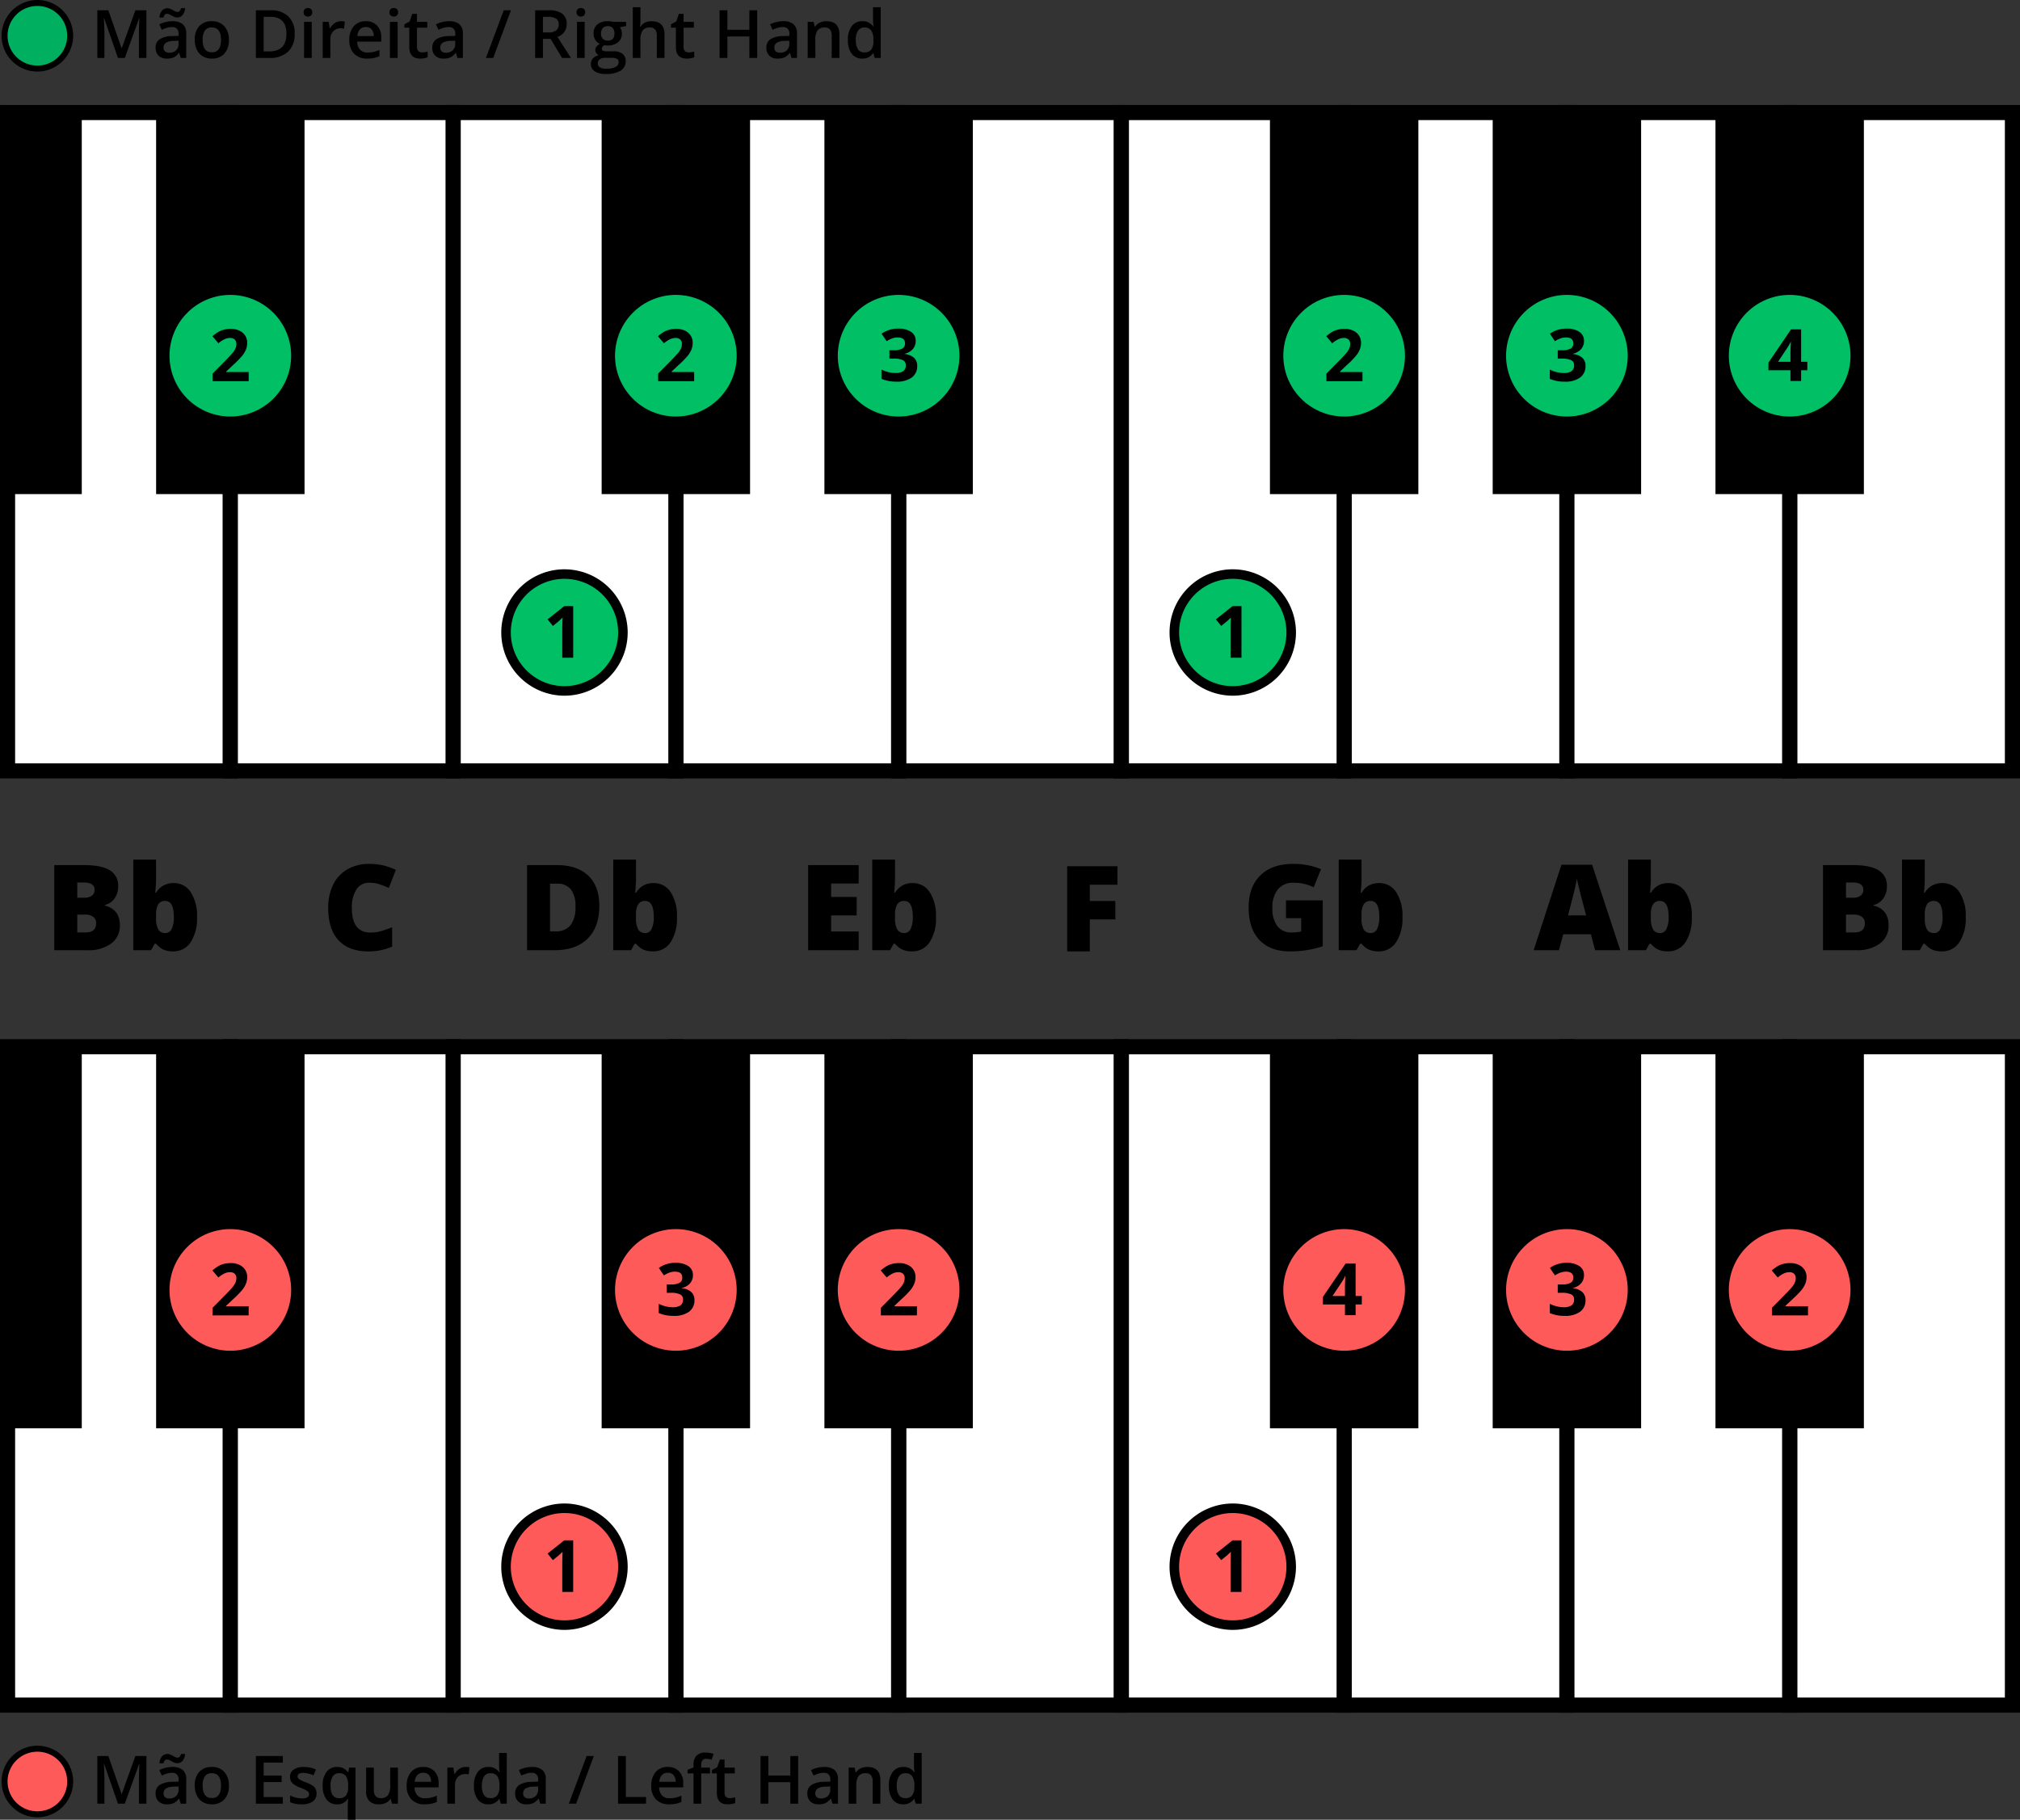
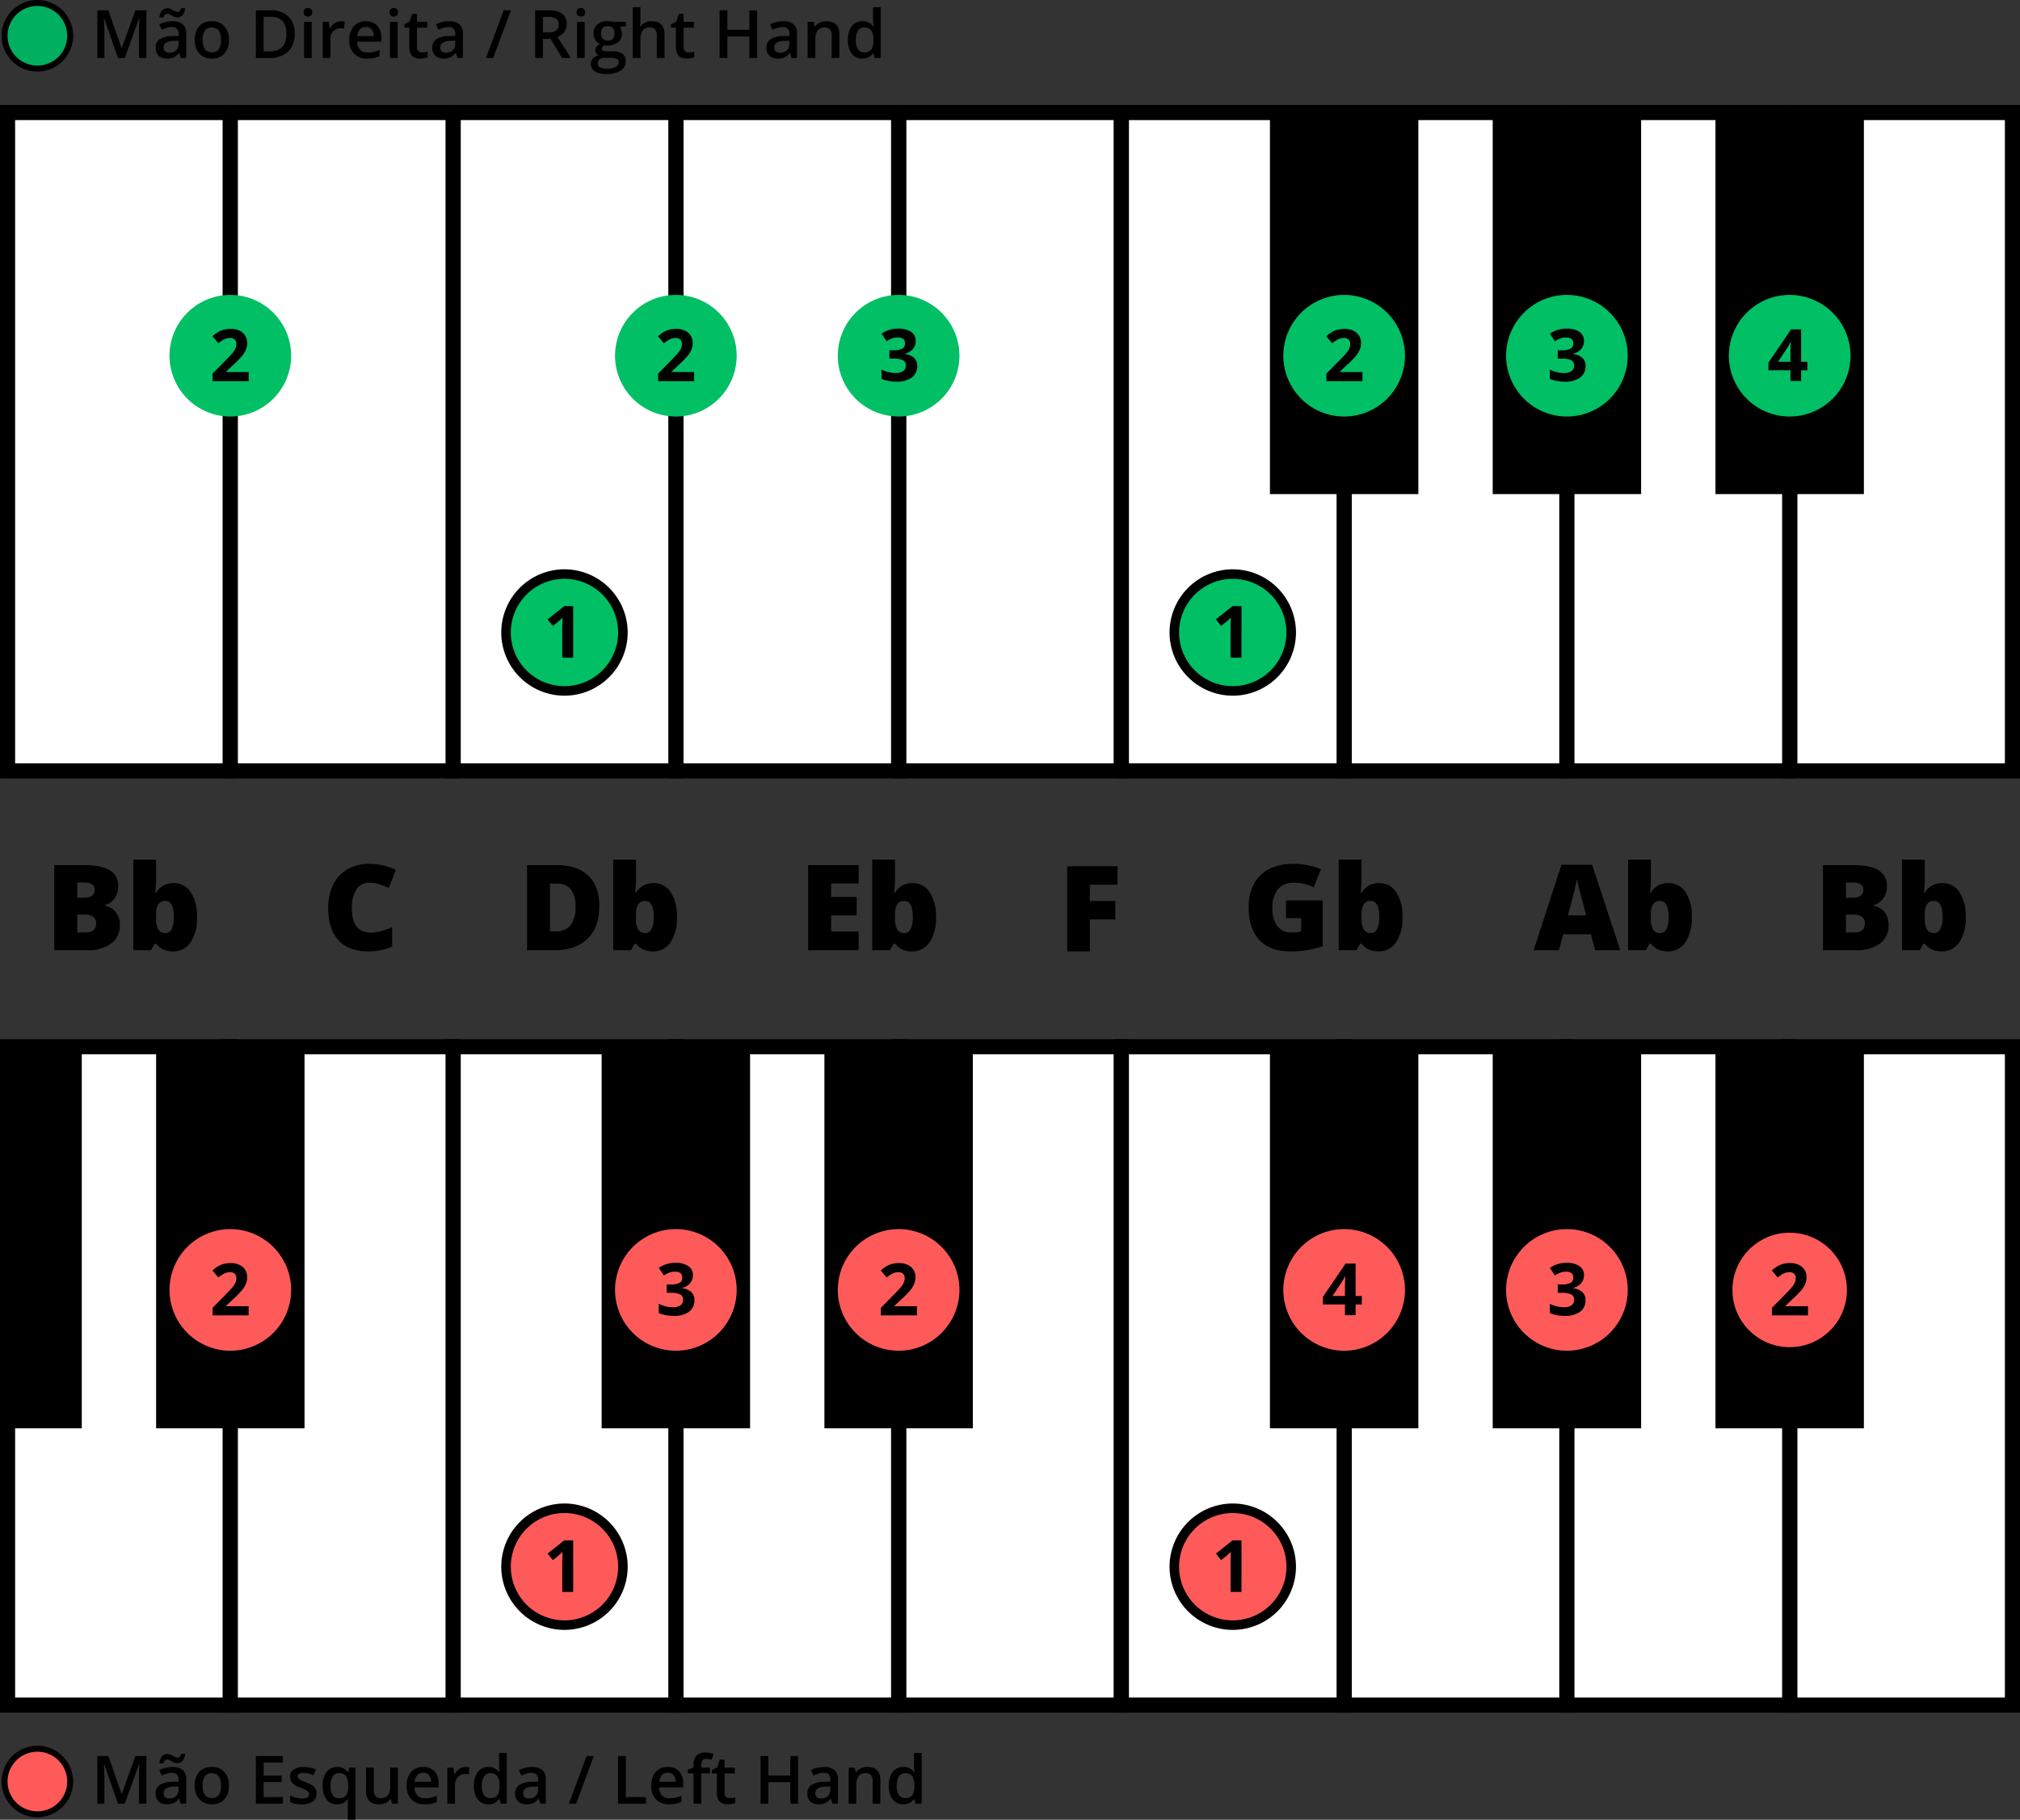
<svg xmlns="http://www.w3.org/2000/svg" width="580" height="522.613">
  <rect width="100%" height="100%" fill="#333333" stroke="none" />
  <g transform="translate(752.534 -631.55)">
    <circle cx="9.417" cy="9.417" r="9.417" transform="translate(-751.219 1133.774)" fill="#ff5a5a" />
    <path d="M-741.8 1134.631a8.56 8.56 0 0 1 8.561 8.56 8.56 8.56 0 0 1-8.561 8.561 8.56 8.56 0 0 1-8.561-8.561 8.56 8.56 0 0 1 8.561-8.56m0-1.713a10.285 10.285 0 0 0-10.273 10.273 10.285 10.285 0 0 0 10.273 10.274 10.286 10.286 0 0 0 10.273-10.274 10.285 10.285 0 0 0-10.273-10.273ZM-718.666 1149.556l-3.971-11.433h-.075q.16 2.547.16 4.776v6.657h-2.032v-13.689h3.155l3.8 10.889h.056l3.914-10.889h3.165v13.689h-2.154v-6.77q0-1.02.052-2.659t.089-1.985h-.075l-4.111 11.414ZM-700.642 1149.556l-.44-1.442h-.075a4.252 4.252 0 0 1-1.507 1.288 4.768 4.768 0 0 1-1.948.341 3.3 3.3 0 0 1-2.383-.824 3.082 3.082 0 0 1-.857-2.331 2.737 2.737 0 0 1 1.19-2.416 6.863 6.863 0 0 1 3.623-.89l1.789-.056v-.552a2.092 2.092 0 0 0-.464-1.484 1.889 1.889 0 0 0-1.437-.492 4.973 4.973 0 0 0-1.526.234 11.577 11.577 0 0 0-1.4.553l-.712-1.573a7.647 7.647 0 0 1 1.845-.67 8.485 8.485 0 0 1 1.892-.229 4.482 4.482 0 0 1 2.982.861 3.373 3.373 0 0 1 1.006 2.706v6.976Zm-1.048-11.62a1.935 1.935 0 0 1-.773-.164q-.379-.164-.744-.365a12.399 12.399 0 0 0-.712-.365 1.559 1.559 0 0 0-.665-.164q-.758 0-1.02 1.077h-1.143a3.331 3.331 0 0 1 .726-1.986 2.015 2.015 0 0 1 1.568-.683 1.99 1.99 0 0 1 .787.164 8.239 8.239 0 0 1 .749.365q.364.2.707.365a1.53 1.53 0 0 0 .66.164q.739 0 .993-1.077h1.17a3.4 3.4 0 0 1-.721 1.962 1.991 1.991 0 0 1-1.582.707Zm-2.229 10.122a2.725 2.725 0 0 0 1.924-.67 2.425 2.425 0 0 0 .726-1.877v-.9l-1.33.056a4.558 4.558 0 0 0-2.261.52 1.579 1.579 0 0 0-.707 1.418 1.384 1.384 0 0 0 .412 1.073 1.775 1.775 0 0 0 1.236.38ZM-686.812 1144.359a5.655 5.655 0 0 1-1.3 3.961 4.664 4.664 0 0 1-3.624 1.423 4.967 4.967 0 0 1-2.566-.655 4.32 4.32 0 0 1-1.713-1.882 6.421 6.421 0 0 1-.6-2.847 5.609 5.609 0 0 1 1.292-3.932 4.682 4.682 0 0 1 3.642-1.414 4.563 4.563 0 0 1 3.558 1.446 5.585 5.585 0 0 1 1.311 3.9Zm-7.537 0q0 3.586 2.65 3.586 2.62 0 2.621-3.586 0-3.547-2.64-3.549a2.253 2.253 0 0 0-2.009.918 4.671 4.671 0 0 0-.622 2.631ZM-671.324 1149.556h-7.744v-13.689h7.744v1.891h-5.506v3.727h5.159v1.872h-5.159v4.3h5.506ZM-661.642 1146.606a2.709 2.709 0 0 1-1.1 2.327 5.292 5.292 0 0 1-3.165.81 7.475 7.475 0 0 1-3.324-.627v-1.9a8.157 8.157 0 0 0 3.4.843q2.031 0 2.032-1.227a.968.968 0 0 0-.225-.655 2.656 2.656 0 0 0-.74-.543 12.5 12.5 0 0 0-1.436-.634 6.621 6.621 0 0 1-2.42-1.386 2.566 2.566 0 0 1-.632-1.8 2.36 2.36 0 0 1 1.072-2.064 5.08 5.08 0 0 1 2.917-.735 8.264 8.264 0 0 1 3.455.739l-.712 1.658a7.677 7.677 0 0 0-2.818-.693q-1.742 0-1.742.992a1 1 0 0 0 .454.824 9.981 9.981 0 0 0 1.981.927 9.041 9.041 0 0 1 1.863.909 2.716 2.716 0 0 1 .862.95 2.754 2.754 0 0 1 .278 1.285ZM-655.79 1149.743a3.581 3.581 0 0 1-3.006-1.409 6.318 6.318 0 0 1-1.086-3.937 6.316 6.316 0 0 1 1.105-3.956 3.634 3.634 0 0 1 3.043-1.428 4.086 4.086 0 0 1 1.746.36 3.663 3.663 0 0 1 1.381 1.185h.075l.244-1.358h1.826v14.963h-2.21v-4.392q0-.413.037-.87t.066-.7h-.122a3.391 3.391 0 0 1-3.099 1.542Zm.627-1.76a2.333 2.333 0 0 0 1.99-.8 4 4 0 0 0 .6-2.42v-.347a4.738 4.738 0 0 0-.623-2.762 2.331 2.331 0 0 0-2.008-.843 2.022 2.022 0 0 0-1.8.937 4.876 4.876 0 0 0-.618 2.687q.006 3.548 2.459 3.548ZM-640.013 1149.556l-.309-1.358h-.112a3.122 3.122 0 0 1-1.306 1.133 4.367 4.367 0 0 1-1.934.412 3.8 3.8 0 0 1-2.809-.936 3.881 3.881 0 0 1-.927-2.837v-6.77h2.219v6.386a2.777 2.777 0 0 0 .487 1.784 1.861 1.861 0 0 0 1.526.594 2.432 2.432 0 0 0 2.037-.828 4.569 4.569 0 0 0 .651-2.777v-5.159h2.21v10.356ZM-630.621 1149.743a5.006 5.006 0 0 1-3.778-1.409 5.347 5.347 0 0 1-1.363-3.881 5.873 5.873 0 0 1 1.264-3.989 4.365 4.365 0 0 1 3.474-1.451 4.267 4.267 0 0 1 3.24 1.245 4.756 4.756 0 0 1 1.189 3.427v1.189h-6.9a3.406 3.406 0 0 0 .815 2.318 2.842 2.842 0 0 0 2.163.81 7.956 7.956 0 0 0 1.709-.174 8.945 8.945 0 0 0 1.7-.575v1.788a6.752 6.752 0 0 1-1.629.543 10 10 0 0 1-1.884.159Zm-.4-9.064a2.21 2.21 0 0 0-1.68.665 3.167 3.167 0 0 0-.754 1.938h4.7a2.864 2.864 0 0 0-.618-1.943 2.114 2.114 0 0 0-1.651-.66ZM-618.842 1139.013a5.33 5.33 0 0 1 1.1.093l-.216 2.051a4.15 4.15 0 0 0-.973-.112 2.815 2.815 0 0 0-2.14.861 3.115 3.115 0 0 0-.819 2.238v5.412h-2.2V1139.2h1.723l.29 1.826h.113a4.1 4.1 0 0 1 1.344-1.47 3.192 3.192 0 0 1 1.778-.543ZM-612.334 1149.743a3.607 3.607 0 0 1-3.024-1.4 6.31 6.31 0 0 1-1.087-3.942 6.332 6.332 0 0 1 1.1-3.966 3.641 3.641 0 0 1 3.047-1.418 3.571 3.571 0 0 1 3.109 1.507h.112a13.2 13.2 0 0 1-.159-1.76v-3.774h2.21v14.57h-1.723l-.384-1.358h-.1a3.517 3.517 0 0 1-3.101 1.541Zm.59-1.779a2.4 2.4 0 0 0 1.976-.763 4.015 4.015 0 0 0 .636-2.477v-.309a4.648 4.648 0 0 0-.636-2.781 2.365 2.365 0 0 0-1.995-.824 2.023 2.023 0 0 0-1.788.941 4.827 4.827 0 0 0-.628 2.683 4.7 4.7 0 0 0 .609 2.627 2.056 2.056 0 0 0 1.826.903ZM-597.4 1149.556l-.44-1.442h-.075a4.254 4.254 0 0 1-1.508 1.288 4.763 4.763 0 0 1-1.947.341 3.3 3.3 0 0 1-2.383-.824 3.079 3.079 0 0 1-.857-2.331 2.736 2.736 0 0 1 1.189-2.416 6.867 6.867 0 0 1 3.624-.89l1.788-.056v-.552a2.092 2.092 0 0 0-.463-1.484 1.89 1.89 0 0 0-1.438-.492 4.973 4.973 0 0 0-1.526.234 11.5 11.5 0 0 0-1.4.553l-.712-1.573a7.632 7.632 0 0 1 1.845-.67 8.483 8.483 0 0 1 1.891-.229 4.481 4.481 0 0 1 2.982.861 3.373 3.373 0 0 1 1.007 2.706v6.976Zm-3.277-1.5a2.727 2.727 0 0 0 1.924-.67 2.428 2.428 0 0 0 .725-1.877v-.9l-1.329.056a4.555 4.555 0 0 0-2.261.52 1.577 1.577 0 0 0-.707 1.418 1.384 1.384 0 0 0 .412 1.073 1.771 1.771 0 0 0 1.237.382ZM-582.024 1135.867l-5.094 13.689h-2.082l5.1-13.689ZM-575.077 1149.556v-13.689h2.238v11.769h5.8v1.92ZM-560.394 1149.743a5.01 5.01 0 0 1-3.779-1.409 5.351 5.351 0 0 1-1.362-3.881 5.868 5.868 0 0 1 1.264-3.989 4.364 4.364 0 0 1 3.474-1.451 4.269 4.269 0 0 1 3.24 1.245 4.76 4.76 0 0 1 1.189 3.427v1.189h-6.9a3.4 3.4 0 0 0 .815 2.318 2.839 2.839 0 0 0 2.163.81 7.946 7.946 0 0 0 1.708-.174 8.928 8.928 0 0 0 1.7-.575v1.788a6.752 6.752 0 0 1-1.629.543 10.012 10.012 0 0 1-1.883.159Zm-.4-9.064a2.212 2.212 0 0 0-1.681.665 3.173 3.173 0 0 0-.754 1.938h4.7a2.874 2.874 0 0 0-.618-1.943 2.114 2.114 0 0 0-1.653-.66ZM-548.671 1140.867h-2.529v8.689h-2.21v-8.689h-1.7v-1.03l1.7-.675v-.674a3.77 3.77 0 0 1 .861-2.72 3.524 3.524 0 0 1 2.631-.885 7.022 7.022 0 0 1 2.285.384l-.581 1.667a5.066 5.066 0 0 0-1.554-.262 1.266 1.266 0 0 0-1.091.463 2.336 2.336 0 0 0-.341 1.391v.674h2.528ZM-543.053 1147.964a5.335 5.335 0 0 0 1.61-.253v1.658a4.455 4.455 0 0 1-.941.267 6.552 6.552 0 0 1-1.194.107q-3.126 0-3.127-3.3v-5.58h-1.414v-.974l1.517-.8.749-2.192h1.358v2.3h2.949v1.667h-2.949v5.543a1.553 1.553 0 0 0 .4 1.175 1.449 1.449 0 0 0 1.042.382ZM-523.362 1149.556h-2.247v-6.171h-6.311v6.171h-2.238v-13.689h2.238v5.6h6.311v-5.6h2.247ZM-513.511 1149.556l-.44-1.442h-.075a4.254 4.254 0 0 1-1.508 1.288 4.763 4.763 0 0 1-1.947.341 3.3 3.3 0 0 1-2.383-.824 3.079 3.079 0 0 1-.857-2.331 2.736 2.736 0 0 1 1.189-2.416 6.867 6.867 0 0 1 3.624-.89l1.788-.056v-.552a2.092 2.092 0 0 0-.463-1.484 1.89 1.89 0 0 0-1.438-.492 4.973 4.973 0 0 0-1.526.234 11.5 11.5 0 0 0-1.4.553l-.712-1.573a7.632 7.632 0 0 1 1.845-.67 8.483 8.483 0 0 1 1.891-.229 4.481 4.481 0 0 1 2.982.861 3.373 3.373 0 0 1 1.007 2.706v6.976Zm-3.277-1.5a2.727 2.727 0 0 0 1.924-.67 2.428 2.428 0 0 0 .725-1.877v-.9l-1.329.056a4.562 4.562 0 0 0-2.262.52 1.578 1.578 0 0 0-.706 1.418 1.384 1.384 0 0 0 .412 1.073 1.771 1.771 0 0 0 1.236.382ZM-499.756 1149.556h-2.21v-6.367a2.787 2.787 0 0 0-.482-1.789 1.866 1.866 0 0 0-1.531-.59 2.434 2.434 0 0 0-2.041.824 4.551 4.551 0 0 0-.646 2.763v5.159h-2.2V1139.2h1.723l.309 1.358h.112a3.064 3.064 0 0 1 1.33-1.143 4.46 4.46 0 0 1 1.91-.4q3.728 0 3.727 3.792ZM-493.2 1149.743a3.607 3.607 0 0 1-3.024-1.4 6.316 6.316 0 0 1-1.086-3.942 6.332 6.332 0 0 1 1.1-3.966 3.644 3.644 0 0 1 3.048-1.418 3.568 3.568 0 0 1 3.108 1.507h.113a13.033 13.033 0 0 1-.159-1.76v-3.774h2.209v14.57h-1.722l-.387-1.36h-.1a3.519 3.519 0 0 1-3.1 1.543Zm.59-1.779a2.4 2.4 0 0 0 1.976-.763 4.022 4.022 0 0 0 .637-2.477v-.309a4.64 4.64 0 0 0-.637-2.781 2.365 2.365 0 0 0-2-.824 2.024 2.024 0 0 0-1.788.941 4.828 4.828 0 0 0-.627 2.683 4.7 4.7 0 0 0 .608 2.627 2.056 2.056 0 0 0 1.829.903Z" />
    <path fill="#fff" d="M-750.362 932.175h63.962v189.067h-63.962z" />
    <path d="M-684.229 1123.414h-68.3V930h68.3Zm-63.962-4.344h59.619V934.347h-59.619Z" />
    <path fill="#fff" d="M-494.515 932.175h63.962v189.067h-63.962z" />
    <path d="M-428.381 1123.414h-68.3V930h68.3Zm-63.962-4.344h59.618V934.347h-59.618Z" />
    <path fill="#fff" d="M-366.591 932.175h63.962v189.067h-63.962z" />
    <path d="M-300.457 1123.414h-68.306V930h68.306Zm-63.963-4.344h59.62V934.347h-59.62Z" />
    <path fill="#fff" d="M-558.477 932.175h63.962v189.067h-63.962z" />
    <path d="M-492.343 1123.414h-68.305V930h68.305Zm-63.962-4.344h59.619V934.347H-556.3Z" />
    <path d="M-515.822 932.175h42.615v109.58h-42.615z" />
    <path fill="#fff" d="M-238.667 932.175h63.962v189.067h-63.962z" />
    <path d="M-172.534 1123.414h-68.305V930h68.305Zm-63.961-4.344h59.618V934.347h-59.618Z" />
    <path fill="#fff" d="M-622.439 932.175h63.962v189.067h-63.962z" />
    <path d="M-556.3 1123.414h-68.3V930h68.3Zm-63.962-4.344h59.619V934.347h-59.619Z" />
    <path fill="#fff" d="M-430.553 932.175h63.962v189.067h-63.962z" />
    <path d="M-364.42 1123.414h-68.3V930h68.3Zm-63.961-4.344h59.618V934.347h-59.618Z" />
    <path fill="#fff" d="M-686.4 932.175h63.962v189.067H-686.4z" />
    <path d="M-620.267 1123.414h-68.3V930h68.3Zm-63.962-4.344h59.619V934.347h-59.619ZM-387.898 932.175h42.615v109.58h-42.615z" />
    <path d="M-707.708 932.175h42.615v109.58h-42.615zM-579.784 932.175h42.615v109.58h-42.615zM-750.362 932.175h21.307v109.58h-21.307z" />
    <path fill="#fff" d="M-302.629 932.175h63.962v189.067h-63.962z" />
    <path d="M-236.495 1123.414H-304.8V930h68.306Zm-63.962-4.344h59.618V934.347h-59.618Z" />
    <path d="M-323.936 932.175h42.615v109.58h-42.615zM-259.975 932.175h42.615v109.58h-42.615z" />
    <circle cx="16.437" cy="16.437" r="16.437" transform="translate(-255.105 985.575)" fill="#ff5a5a" />
-     <path d="M-238.667 986.6a15.41 15.41 0 0 1 15.409 15.41 15.409 15.409 0 0 1-15.409 15.41 15.41 15.41 0 0 1-15.41-15.41 15.41 15.41 0 0 1 15.41-15.41m0-2.054a17.484 17.484 0 0 0-17.465 17.464 17.485 17.485 0 0 0 17.465 17.465 17.484 17.484 0 0 0 17.464-17.465 17.483 17.483 0 0 0-17.464-17.464Z" fill="#ff5a5a" />
    <path d="M-233.407 1009.325h-10.356v-2.179l3.719-3.759q1.652-1.692 2.158-2.346a5.123 5.123 0 0 0 .729-1.211 3.079 3.079 0 0 0 .223-1.155 1.681 1.681 0 0 0-.491-1.327 1.9 1.9 0 0 0-1.312-.436 3.776 3.776 0 0 0-1.672.4 8.631 8.631 0 0 0-1.692 1.125l-1.7-2.017a11.193 11.193 0 0 1 1.814-1.317 6.709 6.709 0 0 1 1.571-.593 8.067 8.067 0 0 1 1.9-.207 5.627 5.627 0 0 1 2.453.507 3.907 3.907 0 0 1 1.651 1.418 3.768 3.768 0 0 1 .588 2.088 5.1 5.1 0 0 1-.36 1.919 7.35 7.35 0 0 1-1.115 1.839 27 27 0 0 1-2.659 2.685l-1.9 1.794v.142h6.455Z" />
    <circle cx="16.437" cy="16.437" r="16.437" transform="translate(-319.066 985.575)" fill="#ff5a5a" />
    <path d="M-302.629 986.6a15.411 15.411 0 0 1 15.41 15.41 15.41 15.41 0 0 1-15.41 15.41 15.41 15.41 0 0 1-15.41-15.41 15.41 15.41 0 0 1 15.41-15.41m0-2.054a17.483 17.483 0 0 0-17.464 17.464 17.484 17.484 0 0 0 17.464 17.465 17.484 17.484 0 0 0 17.464-17.465 17.483 17.483 0 0 0-17.464-17.464Z" fill="#ff5a5a" />
    <path d="M-297.724 997.758a3.487 3.487 0 0 1-.842 2.361 4.355 4.355 0 0 1-2.361 1.337v.06a4.73 4.73 0 0 1 2.716 1.09 3.05 3.05 0 0 1 .922 2.335 3.959 3.959 0 0 1-1.55 3.329 7.146 7.146 0 0 1-4.428 1.191 10.745 10.745 0 0 1-4.276-.8v-2.665a9.552 9.552 0 0 0 1.894.709 7.957 7.957 0 0 0 2.048.274 3.978 3.978 0 0 0 2.29-.527 1.933 1.933 0 0 0 .739-1.692 1.528 1.528 0 0 0-.851-1.479 6.286 6.286 0 0 0-2.715-.436h-1.125v-2.4h1.145a5.321 5.321 0 0 0 2.518-.452 1.627 1.627 0 0 0 .8-1.545q0-1.68-2.107-1.682a4.8 4.8 0 0 0-1.485.244 7.239 7.239 0 0 0-1.677.841l-1.449-2.159a8.055 8.055 0 0 1 4.833-1.458 6.246 6.246 0 0 1 3.633.931 2.989 2.989 0 0 1 1.328 2.593Z" />
    <circle cx="16.437" cy="16.437" r="16.437" transform="translate(-383.028 985.575)" fill="#ff5a5a" />
    <path d="M-366.591 986.6a15.41 15.41 0 0 1 15.41 15.41 15.41 15.41 0 0 1-15.41 15.41 15.41 15.41 0 0 1-15.41-15.41 15.41 15.41 0 0 1 15.41-15.41m0-2.054a17.483 17.483 0 0 0-17.464 17.464 17.484 17.484 0 0 0 17.464 17.465 17.484 17.484 0 0 0 17.464-17.465 17.483 17.483 0 0 0-17.464-17.464Z" fill="#ff5a5a" />
    <path d="M-361.52 1006.189h-1.78v3.07h-3.06v-3.07h-6.323v-2.179l6.495-9.564h2.888v9.312h1.783Zm-4.843-2.431v-2.514q0-.629.051-1.824c.033-.8.061-1.259.081-1.388h-.081a11.341 11.341 0 0 1-.9 1.622l-2.716 4.1Z" />
    <circle cx="16.779" cy="16.779" r="16.779" transform="translate(-415.352 1064.72)" fill="#ff5a5a" />
    <path d="M-398.572 1066.089a15.41 15.41 0 0 1 15.41 15.41 15.41 15.41 0 0 1-15.41 15.41 15.41 15.41 0 0 1-15.41-15.41 15.41 15.41 0 0 1 15.41-15.41m0-2.739a18.169 18.169 0 0 0-18.149 18.149 18.17 18.17 0 0 0 18.149 18.149 18.169 18.169 0 0 0 18.149-18.149 18.169 18.169 0 0 0-18.149-18.149Z" />
    <path d="M-396.074 1088.744h-3.126v-8.572l.031-1.408.051-1.54q-.782.78-1.085 1.023l-1.7 1.368-1.51-1.885 4.773-3.8h2.573Z" />
    <circle cx="16.437" cy="16.437" r="16.437" transform="translate(-510.952 985.575)" fill="#ff5a5a" />
    <path d="M-494.515 986.6a15.41 15.41 0 0 1 15.41 15.41 15.41 15.41 0 0 1-15.41 15.41 15.41 15.41 0 0 1-15.41-15.41 15.411 15.411 0 0 1 15.41-15.41m0-2.054a17.483 17.483 0 0 0-17.464 17.464 17.484 17.484 0 0 0 17.464 17.465 17.485 17.485 0 0 0 17.465-17.465 17.484 17.484 0 0 0-17.465-17.464Z" fill="#ff5a5a" />
    <path d="M-489.255 1009.325h-10.355v-2.179l3.718-3.759q1.652-1.692 2.159-2.346a5.192 5.192 0 0 0 .733-1.211 3.079 3.079 0 0 0 .223-1.155 1.681 1.681 0 0 0-.492-1.327 1.9 1.9 0 0 0-1.312-.436 3.782 3.782 0 0 0-1.672.4 8.691 8.691 0 0 0-1.692 1.125l-1.7-2.017a11.151 11.151 0 0 1 1.814-1.317 6.7 6.7 0 0 1 1.57-.593 8.084 8.084 0 0 1 1.906-.207 5.618 5.618 0 0 1 2.451.507 3.909 3.909 0 0 1 1.652 1.418 3.768 3.768 0 0 1 .588 2.088 5.12 5.12 0 0 1-.36 1.919 7.373 7.373 0 0 1-1.114 1.839 27.152 27.152 0 0 1-2.66 2.685l-1.906 1.794v.142h6.455Z" />
    <circle cx="16.437" cy="16.437" r="16.437" transform="translate(-574.914 985.575)" fill="#ff5a5a" />
    <path d="M-558.477 986.6a15.41 15.41 0 0 1 15.41 15.41 15.41 15.41 0 0 1-15.41 15.41 15.409 15.409 0 0 1-15.409-15.41 15.41 15.41 0 0 1 15.409-15.41m0-2.054a17.483 17.483 0 0 0-17.464 17.464 17.484 17.484 0 0 0 17.464 17.465 17.485 17.485 0 0 0 17.465-17.465 17.484 17.484 0 0 0-17.465-17.464Z" fill="#ff5a5a" />
    <path d="M-553.572 997.758a3.486 3.486 0 0 1-.841 2.361 4.362 4.362 0 0 1-2.361 1.337v.06a4.733 4.733 0 0 1 2.716 1.09 3.054 3.054 0 0 1 .922 2.335 3.957 3.957 0 0 1-1.551 3.329 7.141 7.141 0 0 1-4.427 1.191 10.754 10.754 0 0 1-4.277-.8v-2.665a9.548 9.548 0 0 0 1.9.709 7.942 7.942 0 0 0 2.046.274 3.973 3.973 0 0 0 2.29-.527 1.933 1.933 0 0 0 .74-1.692 1.528 1.528 0 0 0-.851-1.479 6.291 6.291 0 0 0-2.716-.436h-1.125v-2.4h1.145a5.316 5.316 0 0 0 2.518-.452 1.626 1.626 0 0 0 .8-1.545q0-1.68-2.108-1.682a4.807 4.807 0 0 0-1.485.244 7.216 7.216 0 0 0-1.676.841l-1.449-2.159a8.055 8.055 0 0 1 4.833-1.458 6.243 6.243 0 0 1 3.632.931 2.992 2.992 0 0 1 1.325 2.593Z" />
    <circle cx="16.779" cy="16.779" r="16.779" transform="translate(-607.237 1064.72)" fill="#ff5a5a" />
    <path d="M-590.458 1066.089a15.41 15.41 0 0 1 15.41 15.41 15.41 15.41 0 0 1-15.41 15.41 15.41 15.41 0 0 1-15.409-15.41 15.409 15.409 0 0 1 15.409-15.41m0-2.739a18.169 18.169 0 0 0-18.149 18.149 18.17 18.17 0 0 0 18.149 18.149 18.17 18.17 0 0 0 18.15-18.149 18.17 18.17 0 0 0-18.15-18.149Z" />
    <path d="M-587.96 1088.744h-3.131v-8.572l.03-1.408.051-1.54q-.78.78-1.084 1.023l-1.7 1.368-1.51-1.885 4.772-3.8h2.574Z" />
    <circle cx="16.437" cy="16.437" r="16.437" transform="translate(-702.837 985.575)" fill="#ff5a5a" />
    <path d="M-686.4 986.6a15.41 15.41 0 0 1 15.409 15.41 15.409 15.409 0 0 1-15.409 15.41 15.41 15.41 0 0 1-15.41-15.41 15.41 15.41 0 0 1 15.41-15.41m0-2.054a17.484 17.484 0 0 0-17.465 17.464 17.485 17.485 0 0 0 17.465 17.465 17.485 17.485 0 0 0 17.464-17.465 17.484 17.484 0 0 0-17.464-17.462Z" fill="#ff5a5a" />
    <path d="M-681.141 1009.325H-691.5v-2.179l3.719-3.759q1.65-1.692 2.158-2.346a5.156 5.156 0 0 0 .729-1.211 3.079 3.079 0 0 0 .223-1.155 1.684 1.684 0 0 0-.491-1.327 1.906 1.906 0 0 0-1.313-.436 3.778 3.778 0 0 0-1.671.4 8.631 8.631 0 0 0-1.692 1.125l-1.7-2.017a11.15 11.15 0 0 1 1.814-1.317 6.7 6.7 0 0 1 1.57-.593 8.084 8.084 0 0 1 1.906-.207 5.626 5.626 0 0 1 2.452.507 3.907 3.907 0 0 1 1.651 1.418 3.768 3.768 0 0 1 .588 2.088 5.1 5.1 0 0 1-.36 1.919 7.343 7.343 0 0 1-1.114 1.839 27.145 27.145 0 0 1-2.66 2.685l-1.9 1.794v.142h6.454ZM-229.1 880h8.528q4.981 0 7.4 1.48a5.018 5.018 0 0 1 2.417 4.607 5.821 5.821 0 0 1-1.054 3.511 4.7 4.7 0 0 1-2.775 1.873v.167a5.693 5.693 0 0 1 3.294 2.006 6.065 6.065 0 0 1 1.02 3.645 6.244 6.244 0 0 1-2.5 5.242 10.945 10.945 0 0 1-6.814 1.915h-9.516Zm6.6 9.381h1.99a3.588 3.588 0 0 0 2.2-.586 2.039 2.039 0 0 0 .778-1.739q0-2.057-3.11-2.056h-1.858Zm0 4.832v5.133h2.324q3.093 0 3.093-2.608a2.244 2.244 0 0 0-.828-1.873 3.8 3.8 0 0 0-2.4-.652ZM-194.84 885.167a5.69 5.69 0 0 1 4.907 2.592 12.352 12.352 0 0 1 1.815 7.173 12.444 12.444 0 0 1-1.832 7.231 5.866 5.866 0 0 1-5.091 2.617 7.077 7.077 0 0 1-1.872-.225 5.56 5.56 0 0 1-1.464-.627 7.684 7.684 0 0 1-1.5-1.338h-.4l-1.037 1.856h-5.1v-26.017h6.538v5.885q0 1.053-.234 3.629h.234a5.976 5.976 0 0 1 2.2-2.124 6.018 6.018 0 0 1 2.836-.652Zm-2.391 5.133a2.24 2.24 0 0 0-2.007.953 5.508 5.508 0 0 0-.635 2.993v.92a6.545 6.545 0 0 0 .635 3.336 2.263 2.263 0 0 0 2.074 1.011 1.929 1.929 0 0 0 1.772-1.179 7.676 7.676 0 0 0 .619-3.469q0-4.565-2.458-4.565ZM-294.541 904.446l-1.2-4.582h-7.943l-1.237 4.582h-7.257l7.976-24.546h8.811l8.077 24.546Zm-2.575-10-1.054-4.013q-.367-1.338-.894-3.461t-.694-3.043q-.15.852-.594 2.809t-1.965 7.708ZM-273.491 885.167a5.691 5.691 0 0 1 4.908 2.592 12.344 12.344 0 0 1 1.814 7.173 12.452 12.452 0 0 1-1.83 7.231 5.871 5.871 0 0 1-5.092 2.617 7.1 7.1 0 0 1-1.873-.225 5.554 5.554 0 0 1-1.463-.627 7.713 7.713 0 0 1-1.5-1.338h-.4l-1.037 1.856h-5.1v-26.017h6.538v5.885q0 1.053-.234 3.629h.234a5.979 5.979 0 0 1 2.2-2.124 6.013 6.013 0 0 1 2.835-.652Zm-2.39 5.133a2.235 2.235 0 0 0-2.006.953 5.507 5.507 0 0 0-.636 2.993v.92a6.543 6.543 0 0 0 .636 3.336 2.259 2.259 0 0 0 2.073 1.011 1.929 1.929 0 0 0 1.772-1.179 7.678 7.678 0 0 0 .618-3.469q0-4.565-2.457-4.565ZM-383.291 890.133h10.55v13.176a29 29 0 0 1-9.447 1.471q-5.65 0-8.736-3.277t-3.085-9.347q0-5.919 3.377-9.213t9.464-3.294a20.946 20.946 0 0 1 4.356.435 18.5 18.5 0 0 1 3.57 1.1l-2.09 5.184a12.921 12.921 0 0 0-5.8-1.3 5.516 5.516 0 0 0-4.472 1.881 8.14 8.14 0 0 0-1.58 5.375 8.24 8.24 0 0 0 1.43 5.226 4.955 4.955 0 0 0 4.121 1.8 12.133 12.133 0 0 0 2.709-.284v-3.829h-4.364ZM-356.572 885.167a5.693 5.693 0 0 1 4.908 2.592 12.352 12.352 0 0 1 1.814 7.173 12.444 12.444 0 0 1-1.831 7.231 5.868 5.868 0 0 1-5.092 2.617 7.082 7.082 0 0 1-1.872-.225 5.539 5.539 0 0 1-1.463-.627 7.714 7.714 0 0 1-1.5-1.338h-.4l-1.037 1.856h-5.1v-26.017h6.538v5.885q0 1.053-.234 3.629h.234a5.986 5.986 0 0 1 2.2-2.124 6.014 6.014 0 0 1 2.835-.652Zm-2.391 5.133a2.237 2.237 0 0 0-2.006.953 5.507 5.507 0 0 0-.636 2.993v.92a6.543 6.543 0 0 0 .636 3.336 2.26 2.26 0 0 0 2.073 1.011 1.928 1.928 0 0 0 1.772-1.179 7.662 7.662 0 0 0 .619-3.469q0-4.565-2.458-4.565ZM-439.62 904.78h-6.5v-24.445h14.446v5.3h-7.942v4.665h7.324v5.3h-7.324ZM-505.981 904.446h-14.513V880h14.513v5.3h-7.909v3.845h7.324v5.3h-7.324v4.615h7.909ZM-490.514 885.167a5.69 5.69 0 0 1 4.907 2.592 12.352 12.352 0 0 1 1.815 7.173 12.445 12.445 0 0 1-1.832 7.231 5.866 5.866 0 0 1-5.091 2.617 7.077 7.077 0 0 1-1.872-.225 5.56 5.56 0 0 1-1.464-.627 7.683 7.683 0 0 1-1.5-1.338h-.4l-1.037 1.856h-5.1v-26.017h6.538v5.885q0 1.053-.234 3.629h.234a5.977 5.977 0 0 1 2.2-2.124 6.018 6.018 0 0 1 2.836-.652Zm-2.386 5.133a2.24 2.24 0 0 0-2.007.953 5.508 5.508 0 0 0-.635 2.993v.92a6.544 6.544 0 0 0 .635 3.336 2.263 2.263 0 0 0 2.074 1.011 1.929 1.929 0 0 0 1.772-1.179 7.675 7.675 0 0 0 .619-3.469q-.005-4.565-2.458-4.565ZM-580.451 891.705q0 6.12-3.369 9.43t-9.472 3.311h-7.908V880h8.46q5.886 0 9.088 3.01t3.201 8.695Zm-6.855.234a7.772 7.772 0 0 0-1.329-4.983 4.92 4.92 0 0 0-4.039-1.622h-1.926v13.694h1.472a5.326 5.326 0 0 0 4.414-1.747 8.442 8.442 0 0 0 1.408-5.342ZM-564.884 885.167a5.693 5.693 0 0 1 4.908 2.592 12.352 12.352 0 0 1 1.814 7.173 12.444 12.444 0 0 1-1.831 7.231 5.869 5.869 0 0 1-5.092 2.617 7.082 7.082 0 0 1-1.872-.225 5.538 5.538 0 0 1-1.463-.627 7.684 7.684 0 0 1-1.5-1.338h-.4l-1.037 1.856h-5.1v-26.017h6.538v5.885q0 1.053-.234 3.629h.234a5.971 5.971 0 0 1 2.2-2.124 6.014 6.014 0 0 1 2.835-.652Zm-2.391 5.133a2.24 2.24 0 0 0-2.007.953 5.517 5.517 0 0 0-.635 2.993v.92a6.555 6.555 0 0 0 .635 3.336 2.263 2.263 0 0 0 2.074 1.011 1.928 1.928 0 0 0 1.772-1.179 7.663 7.663 0 0 0 .619-3.469q0-4.565-2.458-4.565ZM-646.511 885.067a4.21 4.21 0 0 0-3.678 1.933 9.322 9.322 0 0 0-1.321 5.325q0 7.058 5.367 7.057a11 11 0 0 0 3.144-.452 31.4 31.4 0 0 0 3.059-1.087v5.585a16.928 16.928 0 0 1-6.922 1.354q-5.535 0-8.486-3.21t-2.951-9.28a14.812 14.812 0 0 1 1.429-6.672 10.236 10.236 0 0 1 4.114-4.422 12.422 12.422 0 0 1 6.312-1.547 17.393 17.393 0 0 1 7.575 1.722l-2.024 5.2a22.71 22.71 0 0 0-2.707-1.073 9.494 9.494 0 0 0-2.911-.433ZM-736.949 880h8.527q4.983 0 7.4 1.48a5.017 5.017 0 0 1 2.416 4.607 5.827 5.827 0 0 1-1.053 3.511 4.7 4.7 0 0 1-2.776 1.873v.167a5.69 5.69 0 0 1 3.294 2.006 6.058 6.058 0 0 1 1.02 3.645 6.241 6.241 0 0 1-2.5 5.242 10.939 10.939 0 0 1-6.813 1.915h-9.514Zm6.6 9.381h1.99a3.589 3.589 0 0 0 2.2-.586 2.039 2.039 0 0 0 .777-1.739q0-2.057-3.11-2.056h-1.856Zm0 4.832v5.133h2.325q3.093 0 3.093-2.608a2.244 2.244 0 0 0-.828-1.873 3.807 3.807 0 0 0-2.4-.652ZM-702.689 885.167a5.693 5.693 0 0 1 4.908 2.592 12.352 12.352 0 0 1 1.814 7.173 12.445 12.445 0 0 1-1.831 7.231 5.868 5.868 0 0 1-5.091 2.617 7.085 7.085 0 0 1-1.873-.225 5.553 5.553 0 0 1-1.463-.627 7.712 7.712 0 0 1-1.5-1.338h-.4l-1.037 1.856h-5.1v-26.017h6.537v5.885q0 1.053-.234 3.629h.234a5.986 5.986 0 0 1 2.2-2.124 6.017 6.017 0 0 1 2.836-.652Zm-2.391 5.133a2.237 2.237 0 0 0-2.006.953 5.507 5.507 0 0 0-.636 2.993v.92a6.543 6.543 0 0 0 .636 3.336 2.26 2.26 0 0 0 2.073 1.011 1.931 1.931 0 0 0 1.773-1.179 7.678 7.678 0 0 0 .618-3.469q0-4.565-2.458-4.565Z" />
    <circle cx="9.417" cy="9.417" r="9.417" transform="translate(-751.219 632.406)" fill="#00af5f" />
    <path d="M-741.8 633.262a8.561 8.561 0 0 1 8.561 8.561 8.561 8.561 0 0 1-8.561 8.561 8.561 8.561 0 0 1-8.561-8.561 8.561 8.561 0 0 1 8.561-8.561m0-1.712a10.285 10.285 0 0 0-10.273 10.273A10.284 10.284 0 0 0-741.8 652.1a10.285 10.285 0 0 0 10.273-10.273A10.285 10.285 0 0 0-741.8 631.55ZM-718.666 648.188l-3.971-11.433h-.075q.16 2.547.16 4.775v6.658h-2.032V634.5h3.155l3.8 10.89h.056l3.914-10.89h3.165v13.69h-2.154v-6.77q0-1.02.052-2.659t.089-1.985h-.075l-4.111 11.414ZM-700.642 648.188l-.44-1.442h-.075a4.249 4.249 0 0 1-1.507 1.287 4.768 4.768 0 0 1-1.948.342 3.3 3.3 0 0 1-2.383-.824 3.083 3.083 0 0 1-.857-2.332 2.736 2.736 0 0 1 1.19-2.415 6.853 6.853 0 0 1 3.623-.89l1.789-.056v-.558a2.1 2.1 0 0 0-.464-1.484 1.893 1.893 0 0 0-1.437-.491 4.973 4.973 0 0 0-1.526.234 11.563 11.563 0 0 0-1.4.552l-.712-1.573a7.679 7.679 0 0 1 1.845-.669 8.485 8.485 0 0 1 1.892-.23 4.477 4.477 0 0 1 2.982.862 3.372 3.372 0 0 1 1.006 2.706v6.976Zm-1.048-11.62a1.935 1.935 0 0 1-.773-.164q-.379-.164-.744-.365t-.712-.366a1.56 1.56 0 0 0-.665-.164q-.758 0-1.02 1.077h-1.143a3.33 3.33 0 0 1 .726-1.985 2.015 2.015 0 0 1 1.568-.683 1.991 1.991 0 0 1 .787.164 7.96 7.96 0 0 1 .749.365q.364.2.707.365a1.529 1.529 0 0 0 .66.164q.739 0 .993-1.077h1.17a3.4 3.4 0 0 1-.721 1.962 1.991 1.991 0 0 1-1.582.707Zm-2.229 10.122a2.726 2.726 0 0 0 1.924-.67 2.425 2.425 0 0 0 .726-1.877v-.9l-1.33.056a4.545 4.545 0 0 0-2.261.52 1.578 1.578 0 0 0-.707 1.418 1.383 1.383 0 0 0 .412 1.072 1.771 1.771 0 0 0 1.236.381ZM-686.812 642.991a5.657 5.657 0 0 1-1.3 3.961 4.664 4.664 0 0 1-3.624 1.423 4.977 4.977 0 0 1-2.566-.655 4.322 4.322 0 0 1-1.713-1.883 6.415 6.415 0 0 1-.6-2.846 5.614 5.614 0 0 1 1.292-3.933 4.686 4.686 0 0 1 3.642-1.414 4.564 4.564 0 0 1 3.558 1.447 5.584 5.584 0 0 1 1.311 3.9Zm-7.537 0q0 3.586 2.65 3.586 2.62 0 2.621-3.586 0-3.549-2.64-3.549a2.253 2.253 0 0 0-2.009.918 4.672 4.672 0 0 0-.622 2.631ZM-667.935 641.212a6.822 6.822 0 0 1-1.882 5.183 7.561 7.561 0 0 1-5.421 1.793h-3.83V634.5h4.232a7 7 0 0 1 5.085 1.761 6.575 6.575 0 0 1 1.816 4.951Zm-2.359.075q0-4.915-4.6-4.916h-1.938v9.935h1.592q4.946 0 4.946-5.019ZM-665.36 635.088a1.219 1.219 0 0 1 .323-.908 1.262 1.262 0 0 1 .923-.319 1.231 1.231 0 0 1 .9.319 1.219 1.219 0 0 1 .323.908 1.2 1.2 0 0 1-.323.885 1.221 1.221 0 0 1-.9.323 1.251 1.251 0 0 1-.923-.323 1.2 1.2 0 0 1-.323-.885Zm2.332 13.1h-2.2v-10.356h2.2ZM-654.629 637.644a5.322 5.322 0 0 1 1.1.094l-.215 2.051a4.154 4.154 0 0 0-.974-.113 2.815 2.815 0 0 0-2.139.862 3.11 3.11 0 0 0-.82 2.238v5.412h-2.2v-10.356h1.723l.29 1.826h.112a4.107 4.107 0 0 1 1.344-1.471 3.2 3.2 0 0 1 1.779-.543ZM-647.092 648.375a5.013 5.013 0 0 1-3.778-1.409 5.351 5.351 0 0 1-1.362-3.881 5.867 5.867 0 0 1 1.264-3.989 4.365 4.365 0 0 1 3.474-1.452 4.27 4.27 0 0 1 3.24 1.246 4.76 4.76 0 0 1 1.189 3.427v1.189h-6.9a3.4 3.4 0 0 0 .814 2.317 2.838 2.838 0 0 0 2.163.81 7.951 7.951 0 0 0 1.709-.173 9.029 9.029 0 0 0 1.7-.576v1.789a6.794 6.794 0 0 1-1.629.543 10.011 10.011 0 0 1-1.884.159Zm-.4-9.064a2.208 2.208 0 0 0-1.681.665 3.168 3.168 0 0 0-.754 1.938h4.7a2.872 2.872 0 0 0-.618-1.943 2.113 2.113 0 0 0-1.649-.66ZM-640.7 635.088a1.215 1.215 0 0 1 .323-.908 1.26 1.26 0 0 1 .922-.319 1.236 1.236 0 0 1 .9.319 1.219 1.219 0 0 1 .323.908 1.2 1.2 0 0 1-.323.885 1.225 1.225 0 0 1-.9.323 1.249 1.249 0 0 1-.922-.323 1.192 1.192 0 0 1-.323-.885Zm2.331 13.1h-2.2v-10.356h2.2ZM-631.361 646.6a5.34 5.34 0 0 0 1.611-.253V648a4.355 4.355 0 0 1-.941.267 6.471 6.471 0 0 1-1.194.108q-3.127 0-3.128-3.3V639.5h-1.413v-.973l1.516-.806.75-2.191h1.357v2.3h2.95v1.67h-2.95v5.544a1.557 1.557 0 0 0 .4 1.175 1.455 1.455 0 0 0 1.042.381ZM-621.2 648.188l-.44-1.442h-.075a4.251 4.251 0 0 1-1.508 1.287 4.766 4.766 0 0 1-1.947.342 3.3 3.3 0 0 1-2.384-.824 3.083 3.083 0 0 1-.856-2.332 2.736 2.736 0 0 1 1.189-2.415 6.854 6.854 0 0 1 3.624-.89l1.788-.056v-.558a2.1 2.1 0 0 0-.463-1.484 1.893 1.893 0 0 0-1.438-.491 4.973 4.973 0 0 0-1.526.234 11.568 11.568 0 0 0-1.405.552l-.711-1.573a7.671 7.671 0 0 1 1.844-.669 8.5 8.5 0 0 1 1.892-.23 4.475 4.475 0 0 1 2.982.862 3.372 3.372 0 0 1 1.007 2.706v6.976Zm-3.278-1.5a2.728 2.728 0 0 0 1.925-.67 2.428 2.428 0 0 0 .725-1.877v-.9l-1.329.056a4.55 4.55 0 0 0-2.262.52 1.578 1.578 0 0 0-.707 1.418 1.386 1.386 0 0 0 .412 1.072 1.771 1.771 0 0 0 1.235.383ZM-605.826 634.5l-5.094 13.69H-613l5.1-13.69ZM-596.641 642.719v5.469h-2.238V634.5h3.867a6.353 6.353 0 0 1 3.924.993 3.561 3.561 0 0 1 1.273 3 3.745 3.745 0 0 1-2.659 3.642l3.867 6.059h-2.547l-3.277-5.469Zm0-1.854h1.555a3.552 3.552 0 0 0 2.266-.58 2.106 2.106 0 0 0 .7-1.723 1.854 1.854 0 0 0-.759-1.667 4.156 4.156 0 0 0-2.284-.505h-1.48ZM-586.987 635.088a1.219 1.219 0 0 1 .323-.908 1.26 1.26 0 0 1 .922-.319 1.232 1.232 0 0 1 .9.319 1.219 1.219 0 0 1 .323.908 1.2 1.2 0 0 1-.323.885 1.222 1.222 0 0 1-.9.323 1.249 1.249 0 0 1-.922-.323 1.2 1.2 0 0 1-.323-.885Zm2.332 13.1h-2.2v-10.356h2.2ZM-572.764 637.832v1.208l-1.769.327a2.863 2.863 0 0 1 .4.806 3.149 3.149 0 0 1 .159 1.011 3.1 3.1 0 0 1-1.105 2.519 4.621 4.621 0 0 1-3.043.917 4.934 4.934 0 0 1-.9-.075 1.241 1.241 0 0 0-.711 1.03.572.572 0 0 0 .332.534 2.886 2.886 0 0 0 1.222.178h1.807a4.016 4.016 0 0 1 2.6.73 2.567 2.567 0 0 1 .89 2.107 3.062 3.062 0 0 1-1.451 2.715 7.64 7.64 0 0 1-4.195.956 5.785 5.785 0 0 1-3.231-.75 2.42 2.42 0 0 1-1.114-2.134 2.27 2.27 0 0 1 .6-1.606 3.24 3.24 0 0 1 1.69-.9 1.654 1.654 0 0 1-.726-.6 1.525 1.525 0 0 1-.285-.875 1.5 1.5 0 0 1 .328-.983 3.763 3.763 0 0 1 .973-.8 2.887 2.887 0 0 1-1.306-1.129 3.317 3.317 0 0 1-.5-1.83 3.284 3.284 0 0 1 1.063-2.613 4.467 4.467 0 0 1 3.029-.927 7.274 7.274 0 0 1 .922.061 5.793 5.793 0 0 1 .726.127ZM-580.9 649.8a1.211 1.211 0 0 0 .642 1.1 3.521 3.521 0 0 0 1.8.384 5.446 5.446 0 0 0 2.678-.515 1.544 1.544 0 0 0 .88-1.367 1.024 1.024 0 0 0-.482-.96 3.864 3.864 0 0 0-1.793-.286h-1.667a2.348 2.348 0 0 0-1.5.445 1.459 1.459 0 0 0-.558 1.199Zm.946-8.614a2.084 2.084 0 0 0 .5 1.5 1.892 1.892 0 0 0 1.437.524q1.911 0 1.91-2.041a2.316 2.316 0 0 0-.472-1.559 1.8 1.8 0 0 0-1.438-.548 1.851 1.851 0 0 0-1.446.543 2.283 2.283 0 0 0-.492 1.579ZM-561.733 648.188h-2.21v-6.368a2.788 2.788 0 0 0-.482-1.788 1.867 1.867 0 0 0-1.531-.59 2.43 2.43 0 0 0-2.037.829 4.564 4.564 0 0 0-.651 2.776v5.141h-2.2v-14.57h2.2v3.7a17.23 17.23 0 0 1-.112 1.9h.14a3.067 3.067 0 0 1 1.25-1.161 4.027 4.027 0 0 1 1.868-.412q3.765 0 3.765 3.793ZM-554.814 646.6a5.34 5.34 0 0 0 1.611-.253V648a4.355 4.355 0 0 1-.941.267 6.471 6.471 0 0 1-1.194.108q-3.127 0-3.128-3.3V639.5h-1.413v-.973l1.516-.806.749-2.191h1.358v2.3h2.95v1.67h-2.95v5.544a1.557 1.557 0 0 0 .4 1.175 1.455 1.455 0 0 0 1.042.381ZM-535.122 648.188h-2.248v-6.171h-6.311v6.171h-2.237V634.5h2.237v5.6h6.311v-5.6h2.248ZM-525.272 648.188l-.44-1.442h-.075a4.249 4.249 0 0 1-1.507 1.287 4.768 4.768 0 0 1-1.948.342 3.3 3.3 0 0 1-2.383-.824 3.083 3.083 0 0 1-.857-2.332 2.738 2.738 0 0 1 1.189-2.415 6.859 6.859 0 0 1 3.624-.89l1.789-.056v-.558a2.1 2.1 0 0 0-.464-1.484 1.893 1.893 0 0 0-1.437-.491 4.974 4.974 0 0 0-1.527.234 11.549 11.549 0 0 0-1.4.552l-.712-1.573a7.679 7.679 0 0 1 1.845-.669 8.483 8.483 0 0 1 1.891-.23 4.478 4.478 0 0 1 2.983.862 3.375 3.375 0 0 1 1.006 2.706v6.976Zm-3.277-1.5a2.726 2.726 0 0 0 1.924-.67 2.425 2.425 0 0 0 .726-1.877v-.9l-1.33.056a4.542 4.542 0 0 0-2.261.52 1.576 1.576 0 0 0-.707 1.418 1.383 1.383 0 0 0 .412 1.072 1.77 1.77 0 0 0 1.236.383ZM-511.517 648.188h-2.21v-6.368a2.782 2.782 0 0 0-.482-1.788 1.866 1.866 0 0 0-1.531-.59 2.435 2.435 0 0 0-2.041.824 4.547 4.547 0 0 0-.646 2.762v5.16h-2.2v-10.356h1.723l.309 1.357h.113a3.06 3.06 0 0 1 1.329-1.142 4.469 4.469 0 0 1 1.911-.4q3.726 0 3.726 3.793ZM-504.962 648.375a3.608 3.608 0 0 1-3.025-1.405 6.312 6.312 0 0 1-1.086-3.942 6.336 6.336 0 0 1 1.1-3.965 3.643 3.643 0 0 1 3.048-1.419 3.571 3.571 0 0 1 3.109 1.508h.112a13.214 13.214 0 0 1-.159-1.76v-3.774h2.21v14.57h-1.723l-.384-1.358h-.1a3.518 3.518 0 0 1-3.102 1.545Zm.59-1.779a2.393 2.393 0 0 0 1.975-.763 4.023 4.023 0 0 0 .637-2.477v-.309a4.636 4.636 0 0 0-.637-2.781 2.361 2.361 0 0 0-1.994-.824 2.025 2.025 0 0 0-1.789.941 4.828 4.828 0 0 0-.627 2.683 4.7 4.7 0 0 0 .609 2.626 2.054 2.054 0 0 0 1.826.908Z" />
    <path fill="#fff" d="M-750.362 663.873h63.962V852.94h-63.962z" />
    <path d="M-684.229 855.111h-68.3V661.7h68.3Zm-63.962-4.343h59.619V666.045h-59.619Z" />
    <path fill="#fff" d="M-494.515 663.873h63.962V852.94h-63.962z" />
    <path d="M-428.381 855.111h-68.3V661.7h68.3Zm-63.962-4.343h59.618V666.045h-59.618Z" />
    <path fill="#fff" d="M-366.591 663.873h63.962V852.94h-63.962z" />
    <path d="M-300.457 855.111h-68.306V661.7h68.306Zm-63.963-4.343h59.62V666.045h-59.62Z" />
    <path fill="#fff" d="M-558.477 663.873h63.962V852.94h-63.962z" />
    <path d="M-492.343 855.111h-68.305V661.7h68.305Zm-63.962-4.343h59.619V666.045H-556.3Z" />
-     <path d="M-515.822 663.873h42.615v109.58h-42.615z" />
    <path fill="#fff" d="M-238.667 663.873h63.962V852.94h-63.962z" />
    <path d="M-172.534 855.111h-68.305V661.7h68.305Zm-63.961-4.343h59.618V666.045h-59.618Z" />
    <path fill="#fff" d="M-622.439 663.873h63.962V852.94h-63.962z" />
    <path d="M-556.3 855.111h-68.3V661.7h68.3Zm-63.962-4.343h59.619V666.045h-59.619Z" />
    <path fill="#fff" d="M-430.553 663.873h63.962V852.94h-63.962z" />
    <path d="M-364.42 855.111h-68.3V661.7h68.3Zm-63.961-4.343h59.618V666.045h-59.618Z" />
    <path fill="#fff" d="M-686.4 663.873h63.962V852.94H-686.4z" />
    <path d="M-620.267 855.111h-68.3V661.7h68.3Zm-63.962-4.343h59.619V666.045h-59.619ZM-387.898 663.873h42.615v109.58h-42.615z" />
-     <path d="M-707.708 663.873h42.615v109.58h-42.615zM-579.784 663.873h42.615v109.58h-42.615zM-750.362 663.873h21.307v109.58h-21.307z" />
    <path fill="#fff" d="M-302.629 663.873h63.962V852.94h-63.962z" />
    <path d="M-236.495 855.111H-304.8V661.7h68.306Zm-63.962-4.343h59.618V666.045h-59.618Z" />
    <path d="M-323.936 663.873h42.615v109.58h-42.615zM-259.975 663.873h42.615v109.58h-42.615z" />
    <circle cx="16.437" cy="16.437" r="16.437" transform="translate(-255.105 717.273)" fill="#00bf64" />
    <path d="M-238.667 718.3a15.409 15.409 0 0 1 15.409 15.41 15.409 15.409 0 0 1-15.409 15.409 15.409 15.409 0 0 1-15.41-15.409 15.41 15.41 0 0 1 15.41-15.41m0-2.055a17.485 17.485 0 0 0-17.465 17.465 17.484 17.484 0 0 0 17.465 17.464A17.483 17.483 0 0 0-221.2 733.71a17.484 17.484 0 0 0-17.464-17.465Z" fill="#00bf64" />
    <path d="M-233.6 737.886h-1.783v3.07h-3.061v-3.07h-6.322v-2.179l6.495-9.564h2.888v9.312h1.783Zm-4.844-2.431v-2.514q0-.629.051-1.823t.082-1.389h-.082a11.336 11.336 0 0 1-.9 1.622l-2.716 4.1Z" />
    <circle cx="16.437" cy="16.437" r="16.437" transform="translate(-319.066 717.273)" fill="#00bf64" />
    <path d="M-302.629 718.3a15.41 15.41 0 0 1 15.41 15.41 15.41 15.41 0 0 1-15.41 15.409 15.409 15.409 0 0 1-15.41-15.409 15.41 15.41 0 0 1 15.41-15.41m0-2.055a17.484 17.484 0 0 0-17.464 17.465 17.483 17.483 0 0 0 17.464 17.464 17.483 17.483 0 0 0 17.464-17.464 17.484 17.484 0 0 0-17.464-17.465Z" fill="#00bf64" />
    <path d="M-297.723 729.456a3.484 3.484 0 0 1-.841 2.361 4.367 4.367 0 0 1-2.361 1.338v.06a4.725 4.725 0 0 1 2.716 1.089 3.056 3.056 0 0 1 .922 2.336 3.957 3.957 0 0 1-1.55 3.328 7.147 7.147 0 0 1-4.429 1.191 10.739 10.739 0 0 1-4.275-.8v-2.664a9.655 9.655 0 0 0 1.894.709 7.993 7.993 0 0 0 2.047.273 3.975 3.975 0 0 0 2.29-.527 1.933 1.933 0 0 0 .74-1.692 1.529 1.529 0 0 0-.852-1.479 6.283 6.283 0 0 0-2.715-.436h-1.125v-2.4h1.145a5.32 5.32 0 0 0 2.518-.451 1.627 1.627 0 0 0 .8-1.545q0-1.682-2.107-1.682a4.825 4.825 0 0 0-1.484.243 7.244 7.244 0 0 0-1.678.841l-1.448-2.158a8.049 8.049 0 0 1 4.833-1.459 6.239 6.239 0 0 1 3.633.932 2.991 2.991 0 0 1 1.327 2.592Z" />
    <circle cx="16.437" cy="16.437" r="16.437" transform="translate(-383.028 717.273)" fill="#00bf64" />
    <path d="M-366.591 718.3a15.41 15.41 0 0 1 15.41 15.41 15.409 15.409 0 0 1-15.41 15.409A15.409 15.409 0 0 1-382 733.71a15.41 15.41 0 0 1 15.41-15.41m0-2.055a17.484 17.484 0 0 0-17.464 17.465 17.483 17.483 0 0 0 17.464 17.464 17.483 17.483 0 0 0 17.464-17.464 17.484 17.484 0 0 0-17.464-17.465Z" fill="#00bf64" />
    <path d="M-361.328 741.023h-10.356v-2.179l3.719-3.759q1.653-1.692 2.158-2.346a5.131 5.131 0 0 0 .73-1.211 3.094 3.094 0 0 0 .223-1.155 1.684 1.684 0 0 0-.491-1.327 1.908 1.908 0 0 0-1.312-.436 3.776 3.776 0 0 0-1.672.4 8.666 8.666 0 0 0-1.693 1.125l-1.7-2.016a11.147 11.147 0 0 1 1.813-1.318 6.743 6.743 0 0 1 1.571-.593 8.075 8.075 0 0 1 1.9-.207 5.651 5.651 0 0 1 2.452.506 3.912 3.912 0 0 1 1.652 1.419 3.773 3.773 0 0 1 .588 2.087 5.108 5.108 0 0 1-.36 1.921 7.417 7.417 0 0 1-1.115 1.839 27.058 27.058 0 0 1-2.66 2.684l-1.9 1.794v.142h6.454Z" />
    <circle cx="16.779" cy="16.779" r="16.779" transform="translate(-415.352 796.417)" fill="#00bf64" />
    <path d="M-398.572 797.787a15.409 15.409 0 0 1 15.41 15.409 15.41 15.41 0 0 1-15.41 15.41 15.41 15.41 0 0 1-15.41-15.41 15.409 15.409 0 0 1 15.41-15.409m0-2.74a18.17 18.17 0 0 0-18.149 18.153 18.17 18.17 0 0 0 18.149 18.15 18.17 18.17 0 0 0 18.149-18.15 18.169 18.169 0 0 0-18.149-18.149Z" />
    <path d="M-396.071 820.443h-3.129v-8.571l.03-1.409.051-1.539q-.78.778-1.085 1.023l-1.7 1.367-1.509-1.885 4.772-3.8h2.574Z" />
    <circle cx="16.437" cy="16.437" r="16.437" transform="translate(-510.952 717.273)" fill="#00bf64" />
    <path d="M-494.515 718.3a15.41 15.41 0 0 1 15.41 15.41 15.409 15.409 0 0 1-15.41 15.409 15.41 15.41 0 0 1-15.41-15.409 15.41 15.41 0 0 1 15.41-15.41m0-2.055a17.484 17.484 0 0 0-17.464 17.465 17.483 17.483 0 0 0 17.464 17.464 17.484 17.484 0 0 0 17.465-17.464 17.485 17.485 0 0 0-17.465-17.465Z" fill="#00bf64" />
    <path d="M-489.609 729.456a3.489 3.489 0 0 1-.84 2.361 4.374 4.374 0 0 1-2.361 1.338v.06a4.725 4.725 0 0 1 2.71 1.085 3.053 3.053 0 0 1 .922 2.336 3.957 3.957 0 0 1-1.55 3.328 7.142 7.142 0 0 1-4.428 1.191 10.744 10.744 0 0 1-4.276-.8v-2.664a9.665 9.665 0 0 0 1.895.709 7.988 7.988 0 0 0 2.047.273 3.978 3.978 0 0 0 2.29-.527 1.935 1.935 0 0 0 .739-1.692 1.529 1.529 0 0 0-.851-1.479 6.288 6.288 0 0 0-2.716-.436h-1.124v-2.4H-496a5.32 5.32 0 0 0 2.518-.451 1.629 1.629 0 0 0 .8-1.545q0-1.682-2.107-1.682a4.826 4.826 0 0 0-1.485.243 7.24 7.24 0 0 0-1.677.841l-1.449-2.158a8.05 8.05 0 0 1 4.834-1.459 6.235 6.235 0 0 1 3.632.932 2.991 2.991 0 0 1 1.325 2.596Z" />
    <circle cx="16.437" cy="16.437" r="16.437" transform="translate(-574.914 717.273)" fill="#00bf64" />
    <path d="M-558.477 718.3a15.41 15.41 0 0 1 15.41 15.41 15.409 15.409 0 0 1-15.41 15.409 15.409 15.409 0 0 1-15.409-15.409 15.409 15.409 0 0 1 15.409-15.41m0-2.055a17.484 17.484 0 0 0-17.464 17.465 17.483 17.483 0 0 0 17.464 17.464 17.484 17.484 0 0 0 17.465-17.464 17.485 17.485 0 0 0-17.465-17.465Z" fill="#00bf64" />
    <path d="M-553.214 741.023h-10.355v-2.179l3.718-3.759q1.653-1.692 2.159-2.346a5.156 5.156 0 0 0 .729-1.211 3.075 3.075 0 0 0 .223-1.155 1.684 1.684 0 0 0-.491-1.327 1.908 1.908 0 0 0-1.312-.436 3.776 3.776 0 0 0-1.672.4 8.631 8.631 0 0 0-1.692 1.125l-1.7-2.016a11.1 11.1 0 0 1 1.807-1.319 6.709 6.709 0 0 1 1.571-.593 8.069 8.069 0 0 1 1.9-.207 5.646 5.646 0 0 1 2.451.506 3.906 3.906 0 0 1 1.652 1.419 3.765 3.765 0 0 1 .588 2.087 5.128 5.128 0 0 1-.359 1.921 7.447 7.447 0 0 1-1.115 1.839 27.278 27.278 0 0 1-2.66 2.684l-1.905 1.794v.142h6.454Z" />
    <circle cx="16.779" cy="16.779" r="16.779" transform="translate(-607.237 796.417)" fill="#00bf64" />
    <path d="M-590.458 797.787a15.409 15.409 0 0 1 15.41 15.409 15.41 15.41 0 0 1-15.41 15.41 15.409 15.409 0 0 1-15.409-15.41 15.409 15.409 0 0 1 15.409-15.409m0-2.74a18.17 18.17 0 0 0-18.149 18.153 18.17 18.17 0 0 0 18.149 18.15 18.171 18.171 0 0 0 18.15-18.15 18.17 18.17 0 0 0-18.15-18.149Z" />
    <path d="M-587.957 820.443h-3.131v-8.571l.031-1.409.05-1.539q-.78.778-1.084 1.023l-1.7 1.367-1.509-1.885 4.773-3.8h2.573Z" />
    <circle cx="16.437" cy="16.437" r="16.437" transform="translate(-702.837 717.273)" fill="#00bf64" />
    <path d="M-686.4 718.3a15.409 15.409 0 0 1 15.409 15.41 15.409 15.409 0 0 1-15.409 15.409 15.409 15.409 0 0 1-15.41-15.409 15.41 15.41 0 0 1 15.41-15.41m0-2.055a17.485 17.485 0 0 0-17.465 17.465 17.484 17.484 0 0 0 17.465 17.464 17.484 17.484 0 0 0 17.464-17.464 17.485 17.485 0 0 0-17.464-17.465Z" fill="#00bf64" />
    <path d="M-681.137 741.023h-10.356v-2.179l3.719-3.759q1.652-1.692 2.158-2.346a5.121 5.121 0 0 0 .729-1.211 3.075 3.075 0 0 0 .224-1.155 1.681 1.681 0 0 0-.492-1.327 1.908 1.908 0 0 0-1.312-.436 3.776 3.776 0 0 0-1.672.4 8.63 8.63 0 0 0-1.692 1.125l-1.7-2.016a11.146 11.146 0 0 1 1.814-1.318 6.709 6.709 0 0 1 1.571-.593 8.066 8.066 0 0 1 1.9-.207 5.655 5.655 0 0 1 2.453.506 3.916 3.916 0 0 1 1.651 1.419 3.765 3.765 0 0 1 .588 2.087 5.088 5.088 0 0 1-.36 1.921 7.411 7.411 0 0 1-1.114 1.839 27.175 27.175 0 0 1-2.66 2.684l-1.9 1.794v.142h6.455Z" />
  </g>
</svg>